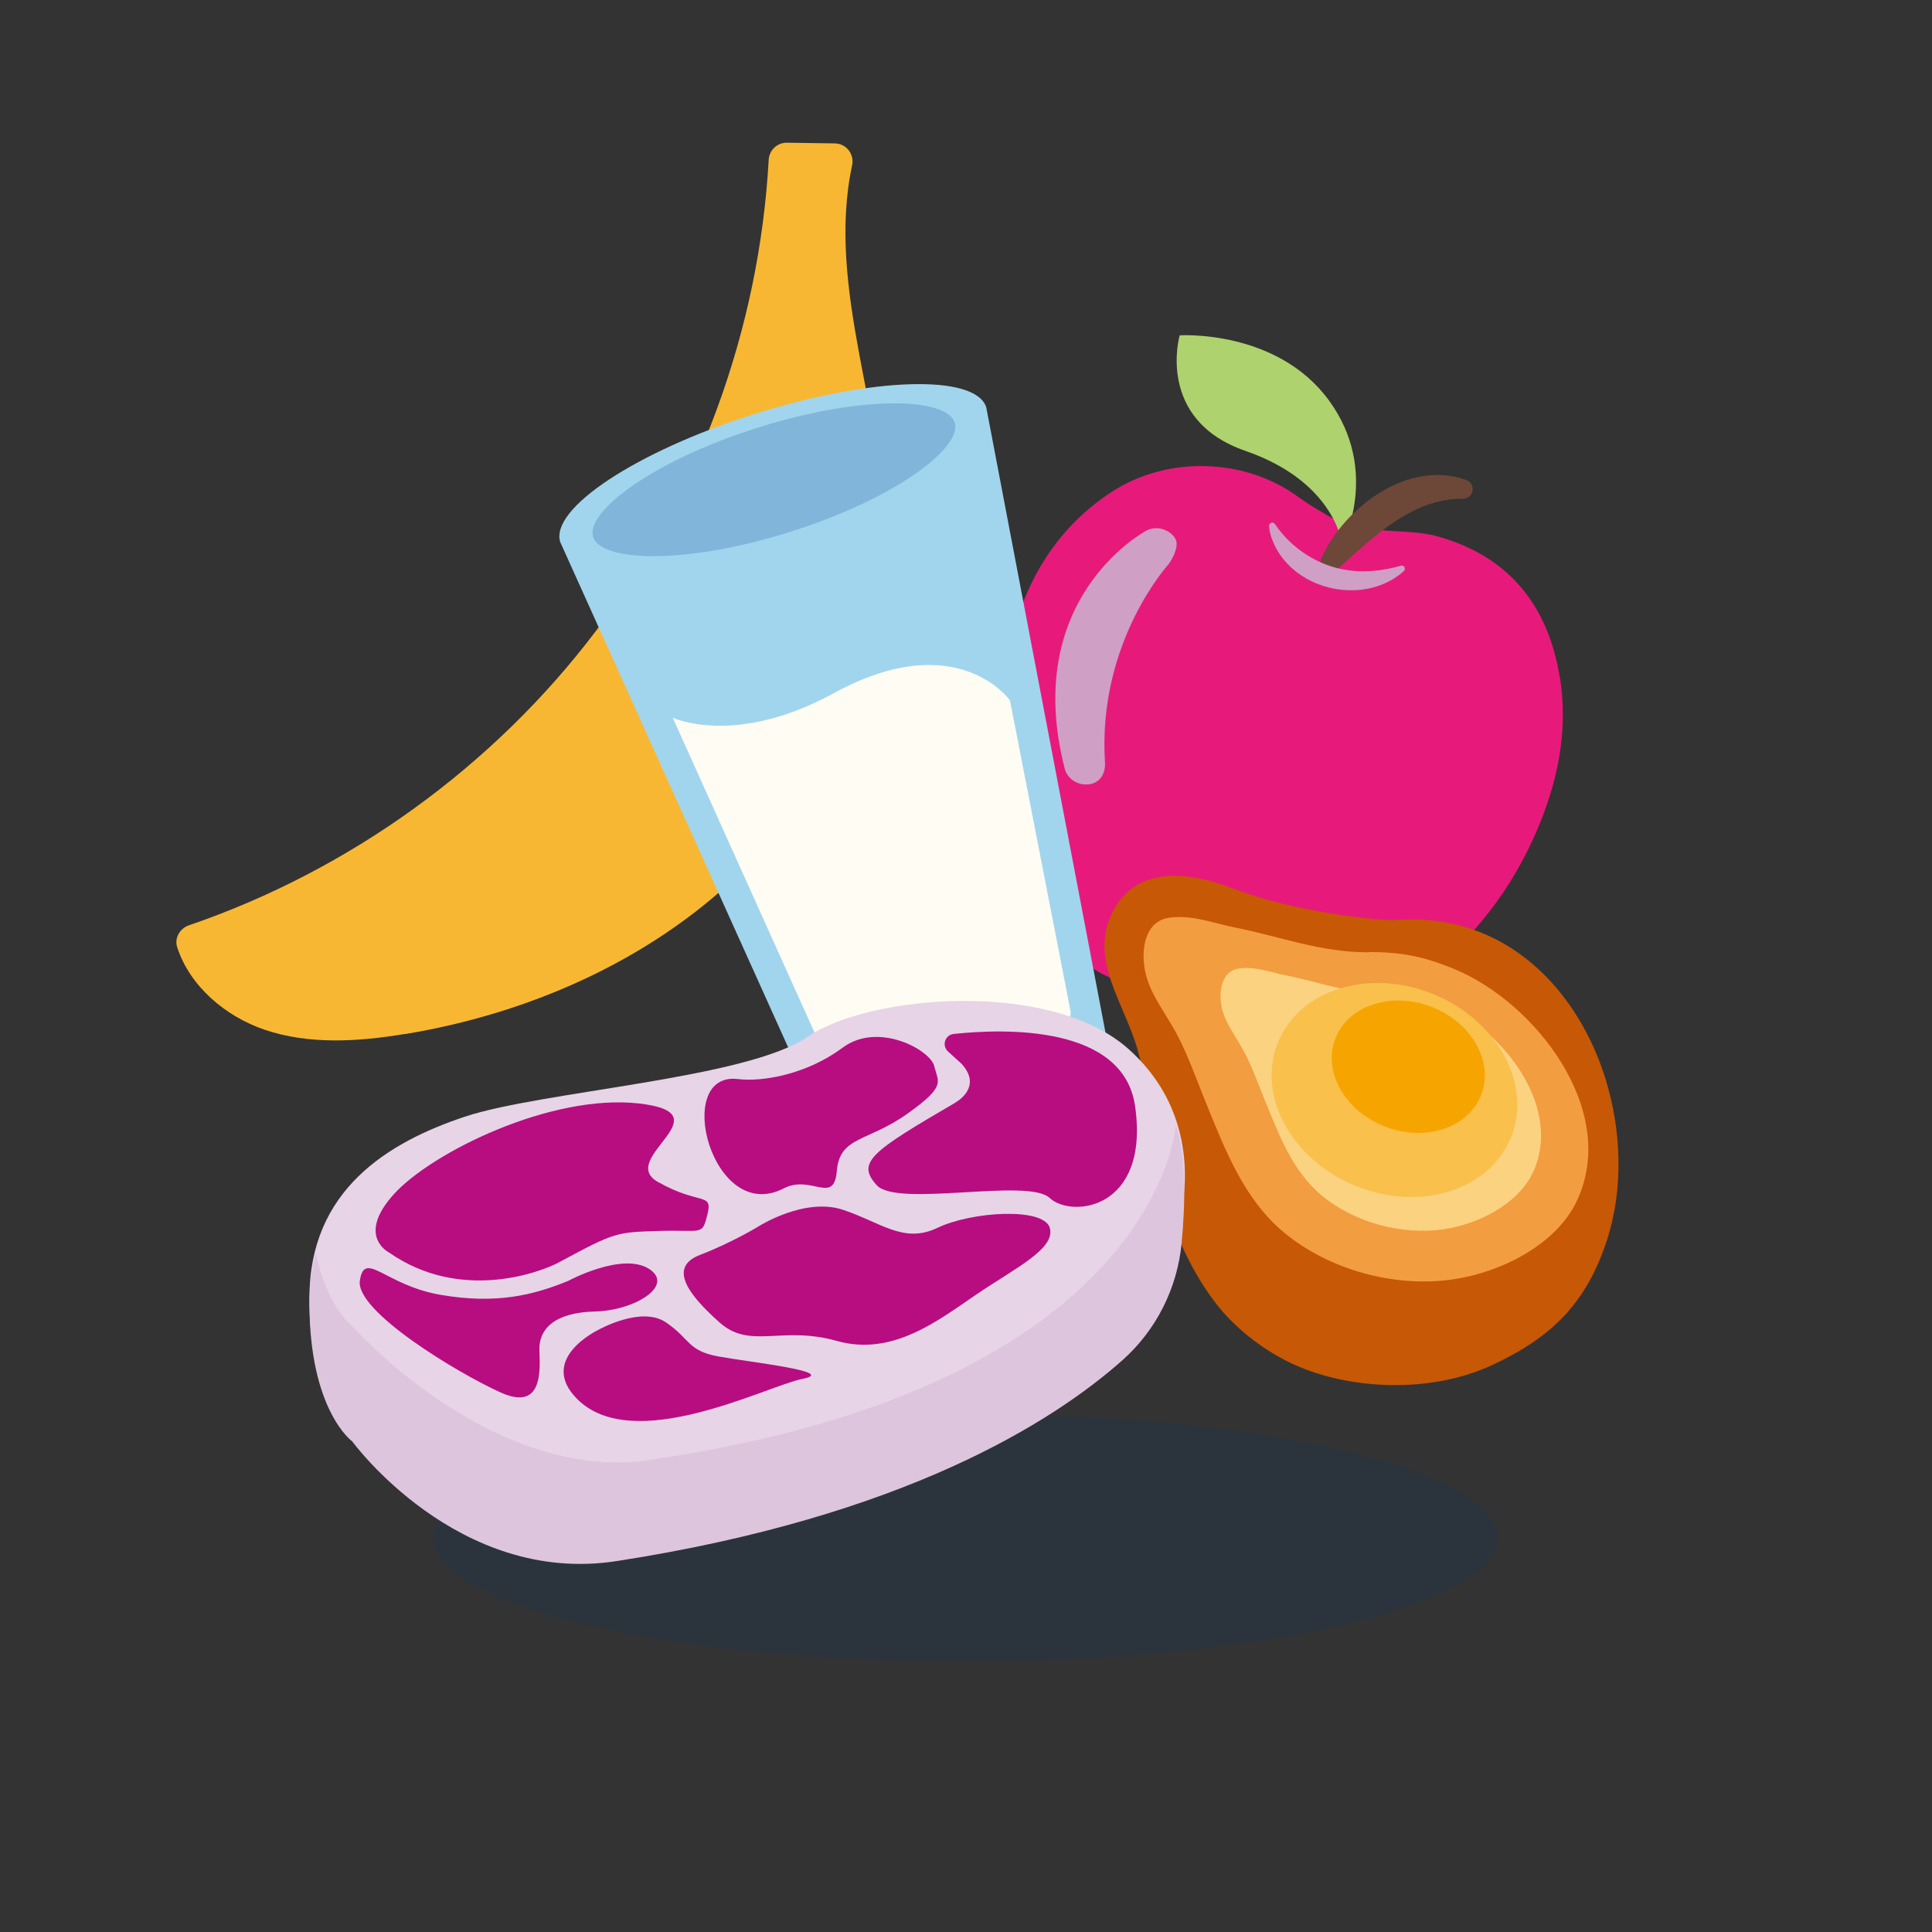
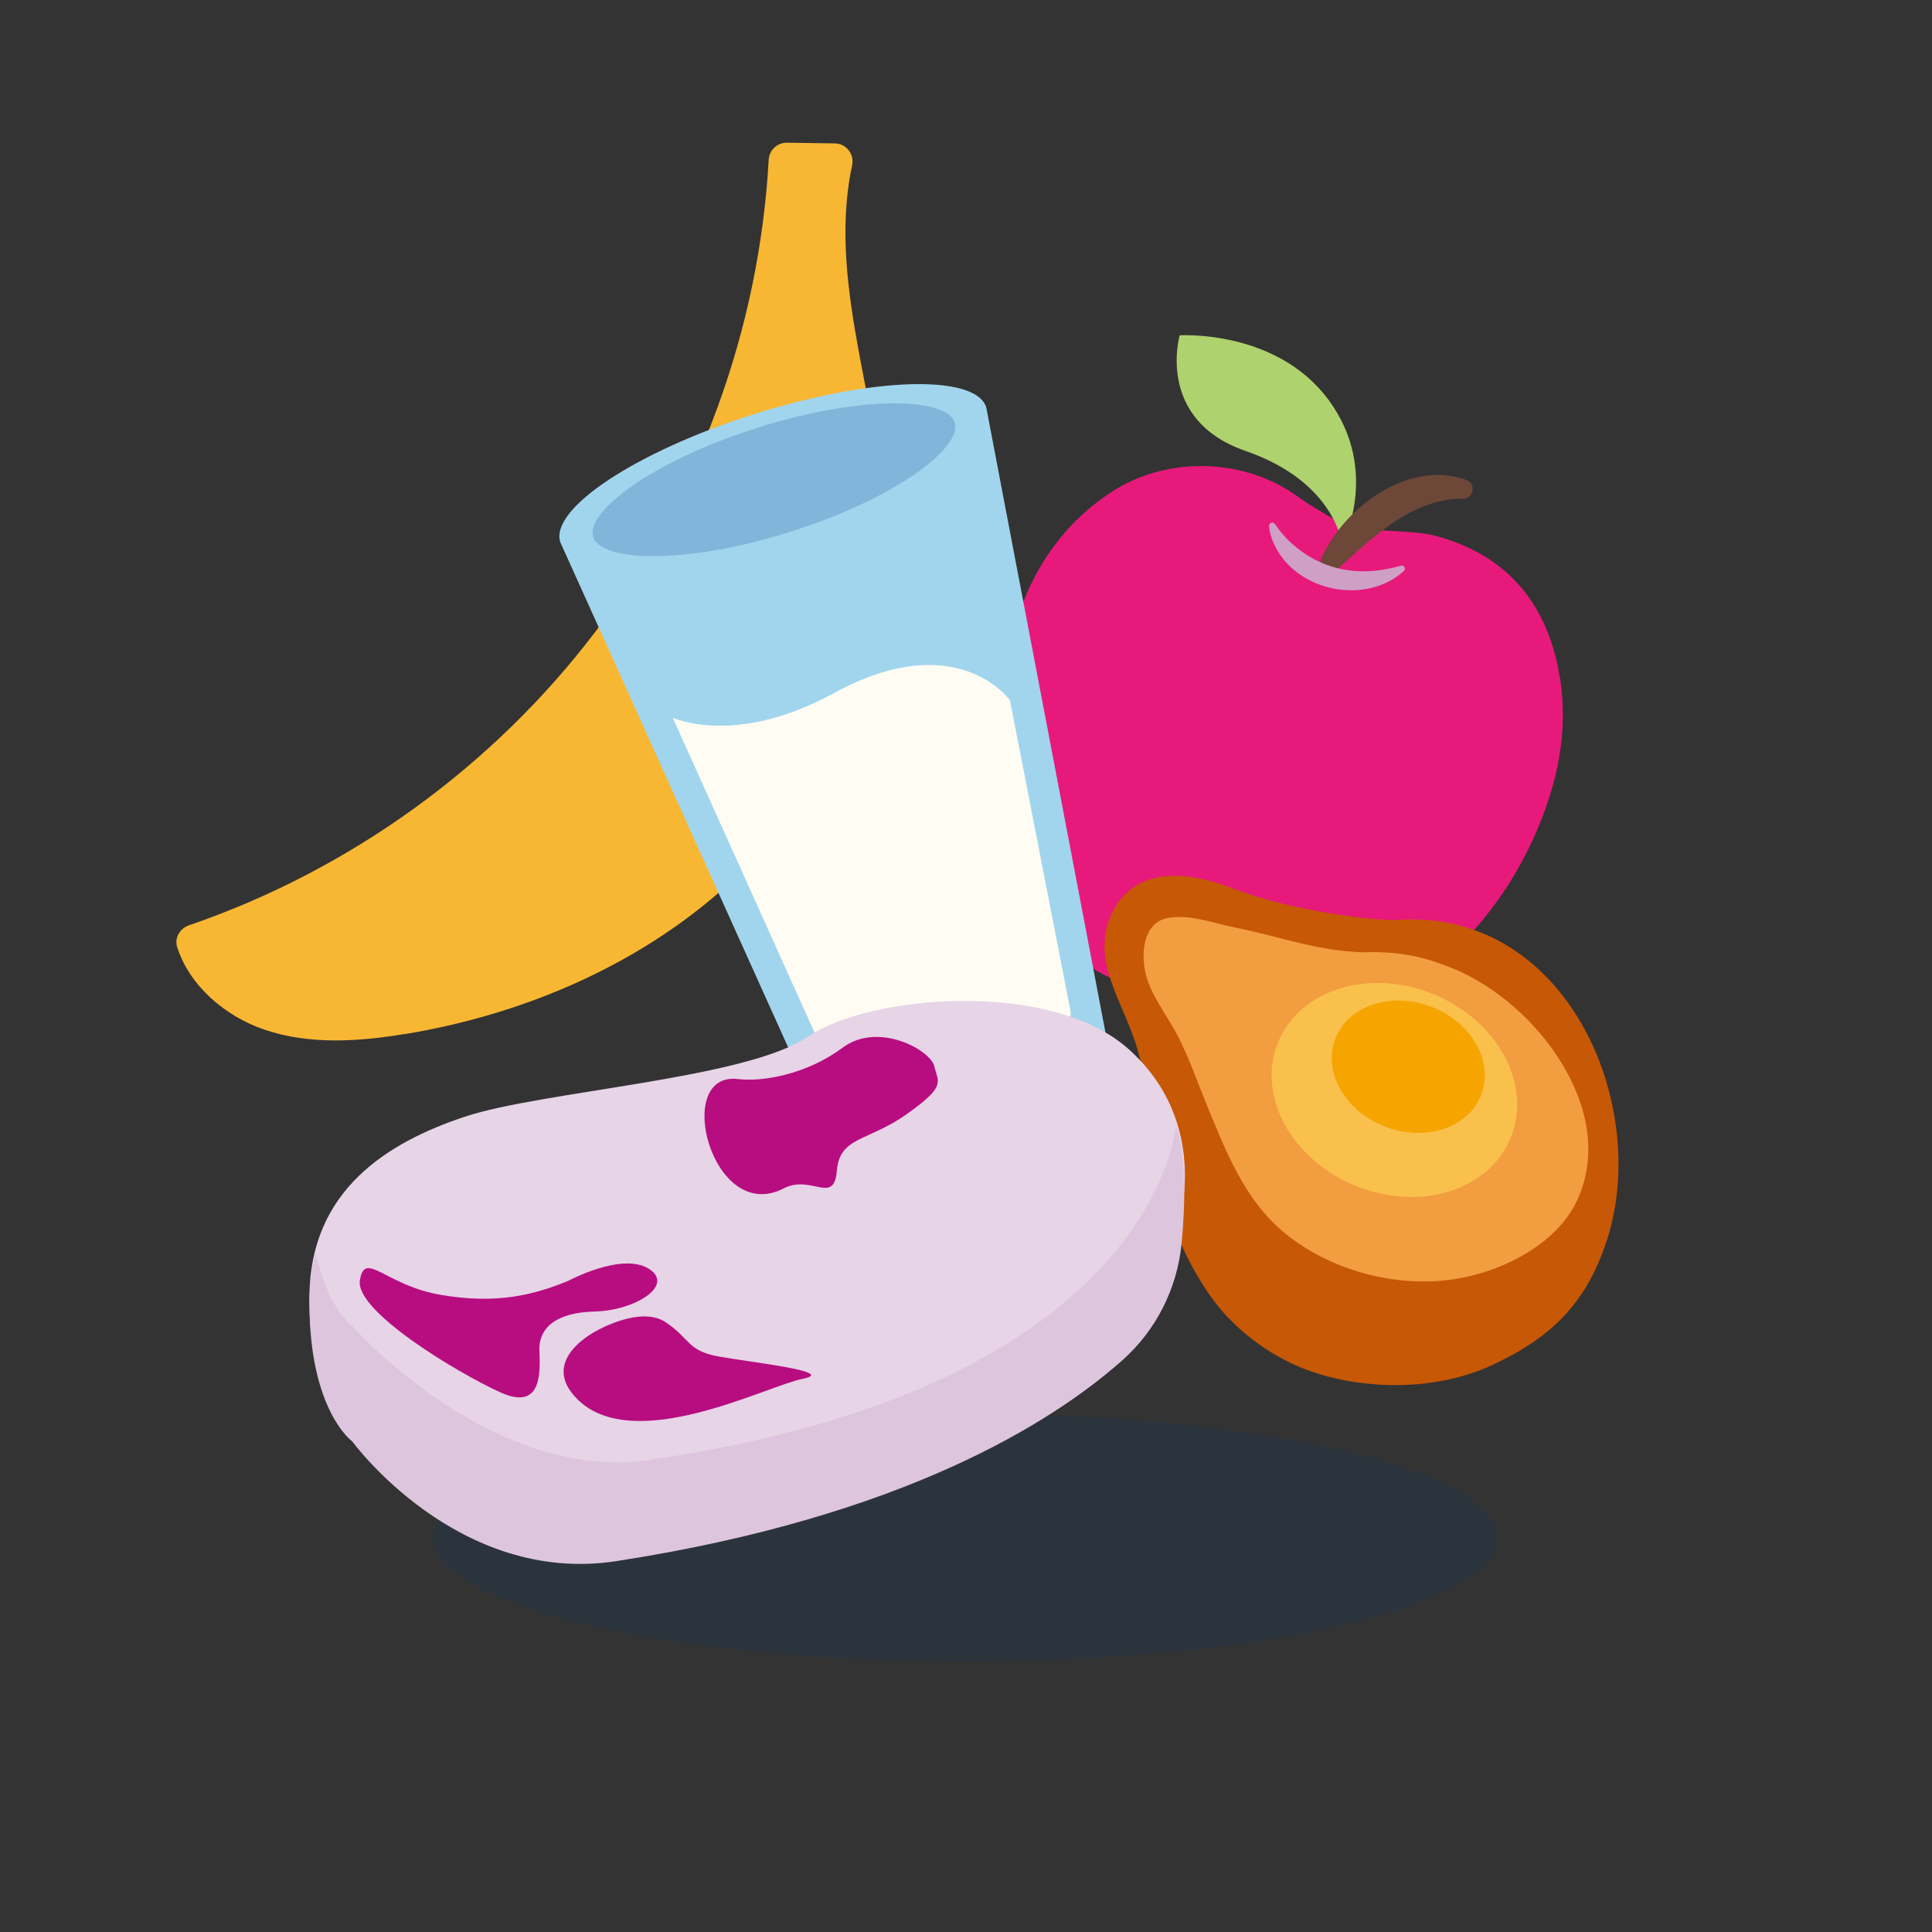
<svg xmlns="http://www.w3.org/2000/svg" viewBox="0 0 141.73 141.73">
  <rect x="0" y="0" width="141.73" height="141.73" fill="#333333" stroke="none" />
  <defs>
    <style>
      .cls-1 {
        fill: #82b5da;
      }

      .cls-1, .cls-2, .cls-3, .cls-4, .cls-5, .cls-6, .cls-7, .cls-8, .cls-9, .cls-10, .cls-11, .cls-12, .cls-13, .cls-14, .cls-15, .cls-16, .cls-17 {
        stroke-width: 0px;
      }

      .cls-2 {
        fill: #e71a7b;
      }

      .cls-3 {
        fill: #b70d80;
      }

      .cls-4 {
        fill: #a1d5ed;
      }

      .cls-5 {
        fill: #dec5de;
      }

      .cls-6 {
        fill: #f29d40;
      }

      .cls-7 {
        fill: #cf9fc6;
      }

      .cls-8 {
        fill: #aed26d;
      }

      .cls-9 {
        fill: #004077;
        opacity: .15;
      }

      .cls-10 {
        fill: #e7d4e7;
      }

      .cls-11 {
        fill: #c75805;
      }

      .cls-12 {
        fill: #f8b733;
      }

      .cls-13 {
        fill: #f9c04c;
      }

      .cls-14 {
        fill: #6d4738;
      }

      .cls-15 {
        fill: #fad280;
      }

      .cls-16 {
        fill: #f6a500;
      }

      .cls-17 {
        fill: #fffdf3;
      }
    </style>
  </defs>
  <g id="Schaduw">
    <ellipse class="cls-9" cx="70.81" cy="112.8" rx="39.05" ry="9.09" />
  </g>
  <g id="Iconen">
    <g>
      <path class="cls-12" d="M29.71,75.85c-3.43.57-7.02.8-10.3-.31-2.88-.98-5.49-3.2-6.41-6.05-.22-.67.19-1.38.86-1.61,11.8-4.04,22.35-11.66,29.87-21.61,7.51-9.92,11.97-22.12,12.66-34.54.04-.71.62-1.27,1.34-1.26,1.17.02,2.34.03,3.51.05.84.01,1.45.79,1.27,1.61-1.93,9.02,2.47,18.48,2.49,27.85.02,9.13-4.31,18-10.93,24.29-6.61,6.29-15.36,10.1-24.36,11.59Z" />
      <g>
        <path class="cls-2" d="M114.42,49.66c-.85-5.24-3.73-8.84-8.92-10.3-1.42-.4-2.96-.34-4.45-.49-.43-.05-.85-.12-1.3-.18,0,0,0,0,0,0-.28-.04-.57-.1-.86-.2-.38-.13-.74-.28-1.07-.44-.03-.01-.06-.02-.09-.04-.02-.01-.04-.02-.06-.04-.25-.13-.47-.26-.69-.4-.59-.34-1.17-.7-1.72-1.1-3.92-2.89-9.62-3.05-13.7-.39-3.54,2.31-5.78,5.59-7.01,9.54-1.45,4.65-1.7,9.41-.81,14.2.61,3.3,1.75,6.39,3.95,8.99,2.18,2.57,4.86,3.97,8.34,3.41.96-.16,1.84.14,2.51.84,2.09,2.2,4.68,2.81,7.58,2.39,3.32-.48,6.15-2.04,8.73-4.1,3.4-2.73,5.98-6.1,7.75-10.09,1.64-3.71,2.48-7.56,1.83-11.61Z" />
        <path class="cls-8" d="M86.54,24.6s7.11-.46,10.94,4.76.98,10.58.98,10.58c0,0-.47-4.57-7.09-6.86s-4.83-8.48-4.83-8.48Z" />
        <path class="cls-14" d="M96.91,40.99c1.69-3.77,6.41-7.32,10.65-5.78.78.29.54,1.41-.28,1.38-2.75-.02-5.06,1.57-7.08,3.31-.73.61-1.47,1.32-2.19,1.94-.57.46-1.39-.16-1.1-.83h0Z" />
-         <path class="cls-7" d="M79.15,57.47c-.5-.17-.91-.56-1.04-1.07-3.18-12.36,5.61-17.27,5.98-17.47.7-.38,1.64-.14,2.1.53.45.67-.44,1.9-.44,1.9,0,0-5.25,5.72-4.69,14.55.05.77-.31,1.49-1.12,1.62-.27.04-.54.02-.79-.06Z" />
        <path class="cls-7" d="M93.52,38.43c1.2,1.8,3.2,3.1,5.35,3.4,1.3.19,2.63.03,3.9-.33.12-.04.25.03.28.16.04.13-.05.23-.15.31-3.01,2.57-8.3,1.26-9.62-2.51-.09-.28-.16-.56-.18-.87-.02-.24.3-.35.42-.15h0Z" />
      </g>
      <g>
        <path class="cls-4" d="M81.34,77.02l-8.99-47.14s0,0,0,0c-.78-2.45-8.4-2.23-17.03.5-8.63,2.73-15,6.93-14.22,9.39h0s19.73,43.74,19.73,43.74c.61,1.48,6.12,1.76,11.78-.04,5.66-1.79,9.07-4.56,8.73-6.45Z" />
        <path class="cls-17" d="M78.54,74.18s0-.01-.01-.02h0s-4.44-22.78-4.44-22.78c0,0-3.87-5.48-12.94-.52-7.23,3.95-11.8,1.79-11.8,1.79l12.13,26.93c.38.75,4.37.55,9.08-.94,4.71-1.49,8.28-3.48,7.97-4.45Z" />
        <path class="cls-1" d="M55.57,31.38c-7.82,2.47-12.63,6.21-12.06,8.01.57,1.8,6.65,2.09,14.47-.38,7.82-2.47,12.63-6.21,12.06-8.01-.57-1.8-6.65-2.09-14.47.38Z" />
      </g>
      <g>
        <path class="cls-11" d="M90.41,65.17c-3.09-1.21-7.12-1.76-8.85,1.85-1.64,3.42.94,6.65,1.87,9.91,1.29,4.51,1.15,9.16,2.91,13.6.86,2.16,2.29,4.68,3.95,6.33,1.65,1.66,3.75,3.02,5.97,3.77,4.13,1.41,9.29,1.35,13.25-.51,4.32-2.02,6.87-4.53,8.37-9.13,1.24-3.81,1.06-8.09-.1-11.84-1.95-6.32-7.16-12.25-15.35-11.66-1.2.09-7.59-.59-12.02-2.33Z" />
        <path class="cls-6" d="M100.4,69.86c-3.58,0-6.47-1.16-9.81-1.82-1.55-.31-3.22-.97-4.86-.71-1.79.29-2.04,2.41-1.72,3.94.35,1.7,1.58,3.16,2.35,4.65.85,1.63,1.41,3.27,2.1,4.96,1.41,3.46,2.78,7.05,5.67,9.48,3.35,2.82,8.25,4.14,12.55,3.48,3.41-.51,7.51-2.52,9.02-5.79,3.06-6.6-3.03-14.49-9.03-16.97-2.24-.92-3.84-1.24-6.27-1.24Z" />
-         <path class="cls-15" d="M101.43,72.87c-2.58,0-4.66-.84-7.07-1.31-1.12-.22-2.32-.7-3.5-.51-1.29.21-1.47,1.74-1.24,2.84.26,1.22,1.14,2.28,1.69,3.35.61,1.18,1.02,2.36,1.52,3.58,1.02,2.5,2,5.08,4.08,6.84,2.41,2.03,5.94,2.98,9.05,2.51,2.46-.37,5.41-1.82,6.5-4.17,2.21-4.76-2.19-10.45-6.51-12.23-1.61-.67-2.77-.89-4.52-.89Z" />
        <path class="cls-13" d="M110.82,83.49c-1.6,3.87-6.72,5.43-11.43,3.48-4.71-1.95-7.23-6.67-5.62-10.54,1.6-3.87,6.72-5.43,11.43-3.48,4.71,1.95,7.23,6.67,5.62,10.54Z" />
        <path class="cls-16" d="M108.66,80.32c-.94,2.43-4.09,3.47-7.05,2.33-2.95-1.14-4.59-4.03-3.65-6.46.94-2.43,4.09-3.47,7.05-2.33,2.96,1.14,4.59,4.03,3.65,6.46Z" />
      </g>
      <g>
        <path class="cls-10" d="M25.84,105.34s-3.14-2.25-3.14-10.14,5.75-11.4,11.4-13.28c5.65-1.88,20.65-2.77,25.15-5.86s17.78-4.23,23.53.89c5.75,5.12,4.86,12.91,1.31,18.3-3.56,5.38-25.98,18.87-38.85,18.87-11.82,0-19.4-8.78-19.4-8.78Z" />
        <path class="cls-5" d="M47.69,107.11c-11.69,1.7-21.85-9.83-21.85-9.83,0,0-1.79-1.29-2.67-5.33-.3,1.1-.47,2.31-.47,3.65,0,7.89,3.14,10.14,3.14,10.14,0,0,7.72,10.59,19.4,8.78,21.08-3.26,32-10.22,37.06-14.7,2.52-2.22,4.08-5.33,4.39-8.68.26-2.82.35-6.32-.43-8.62,0,0-1.18,19.13-38.57,24.57Z" />
-         <path class="cls-3" d="M28.52,91.87s-2.4-1.2.37-4.26c2.76-3.06,11.52-7.39,17.98-6.66,6.46.73-1.67,4.03,1.4,5.76,3.06,1.73,4.03.73,3.63,2.36-.4,1.63-.37,1.13-3.53,1.23-3.16.1-3.23.07-7.36,2.3-1.33.72-7.23,2.96-12.49-.73Z" />
        <path class="cls-3" d="M54.14,79.16c1.82.22,5.05-.35,7.67-2.3s6.45.17,6.73,1.36.91,1.43-1.99,3.49c-2.89,2.06-4.95,1.64-5.16,4.18s-1.88.24-3.9,1.29c-5.26,2.72-8.19-8.61-3.35-8.02Z" />
-         <path class="cls-3" d="M70.1,80.87s2.02-1.08.45-2.82l-1.01-.92c-.47-.43-.21-1.21.42-1.28,3.65-.39,12.45-.7,13.31,5.3,1.08,7.6-4.67,8.23-6.27,6.73-1.6-1.5-11.19.73-12.69-.94s-.42-2.44,5.79-6.06Z" />
-         <path class="cls-3" d="M55.64,89.97s3.38-2.16,6.2-1.22,4.46,2.51,6.94,1.32,7.77-1.53,8.23,0c.45,1.53-2.54,2.96-5.37,4.88-2.82,1.92-6.17,4.57-10.25,3.42s-6.34.66-8.61-1.36c-2.27-2.02-3.8-4.04-1.43-4.95s4.29-2.09,4.29-2.09Z" />
        <path class="cls-3" d="M43.89,97.56s3.14-1.78,4.95-.56,1.57,2.09,3.87,2.51c2.3.42,8.82,1.12,6.17,1.64s-12.42,5.65-16.56,1.46c-2.89-2.93,1.57-5.05,1.57-5.05Z" />
        <path class="cls-3" d="M41.73,93.94s3.9-2.09,5.86-.87c1.95,1.22-1.01,3.07-3.94,3.14s-4.15,1.25-4.08,2.89.17,4.43-2.89,3.03c-3.07-1.39-10.63-5.93-10.28-8.19.35-2.27,1.85.35,5.93,1.05s6.8.03,9.41-1.05Z" />
      </g>
    </g>
  </g>
</svg>